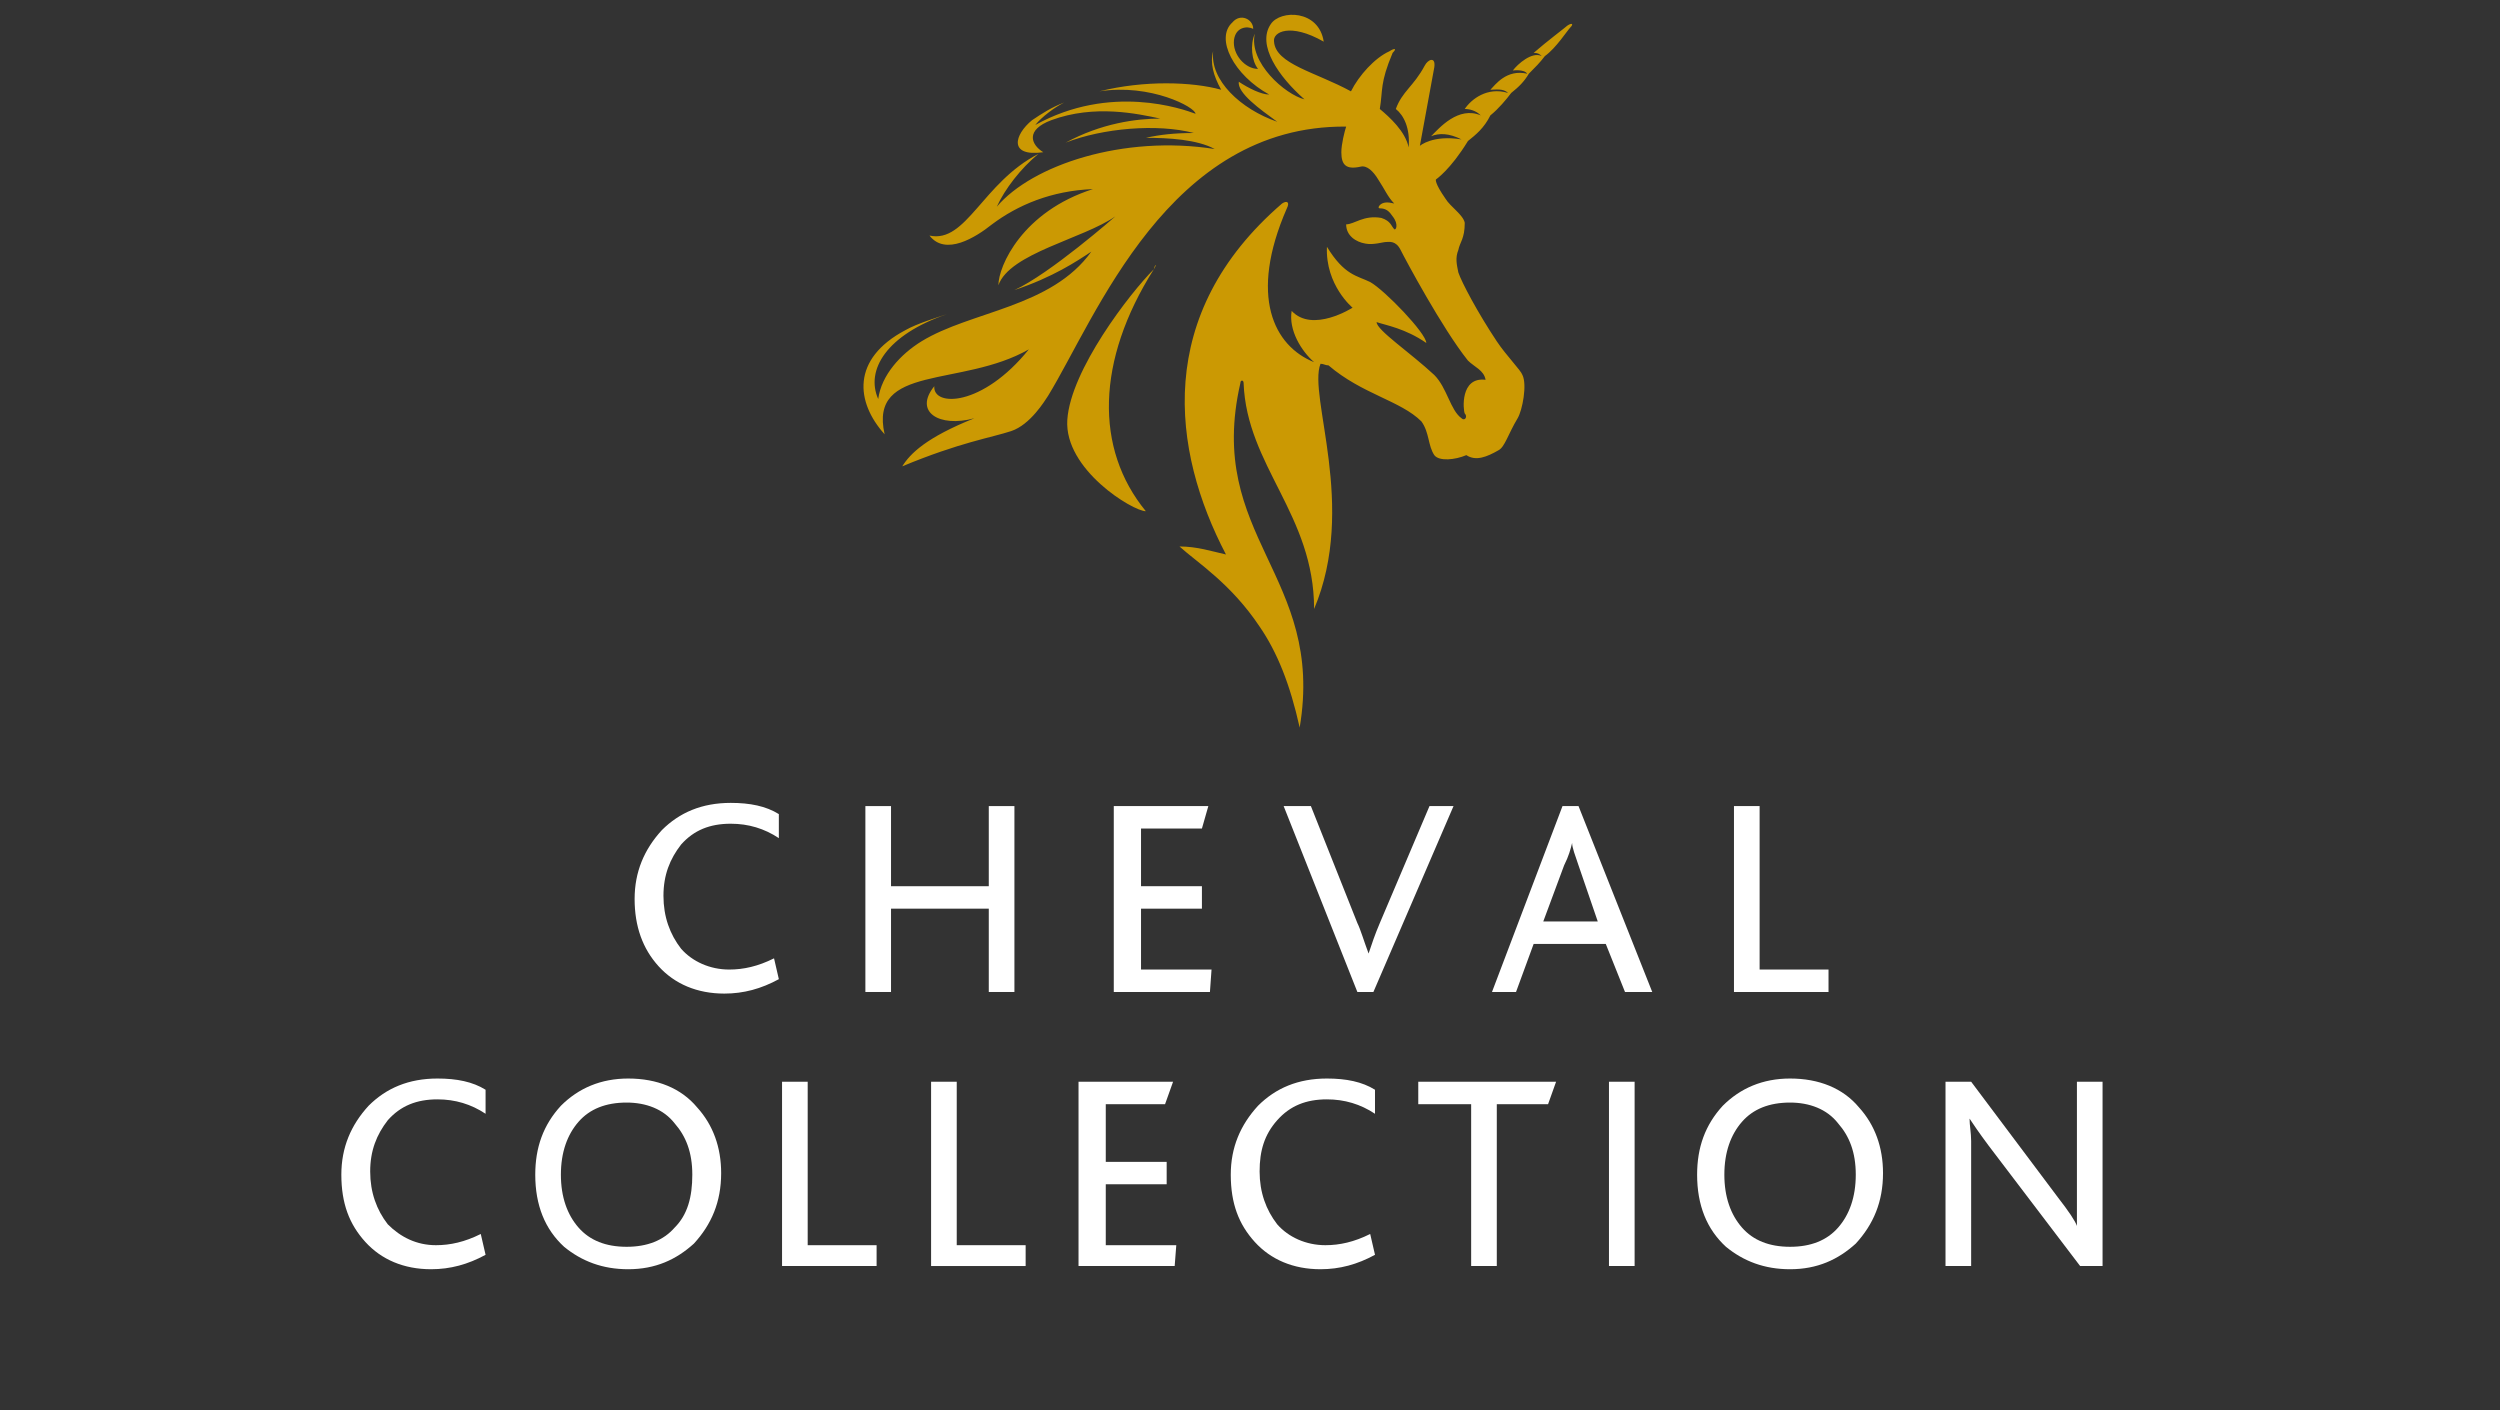
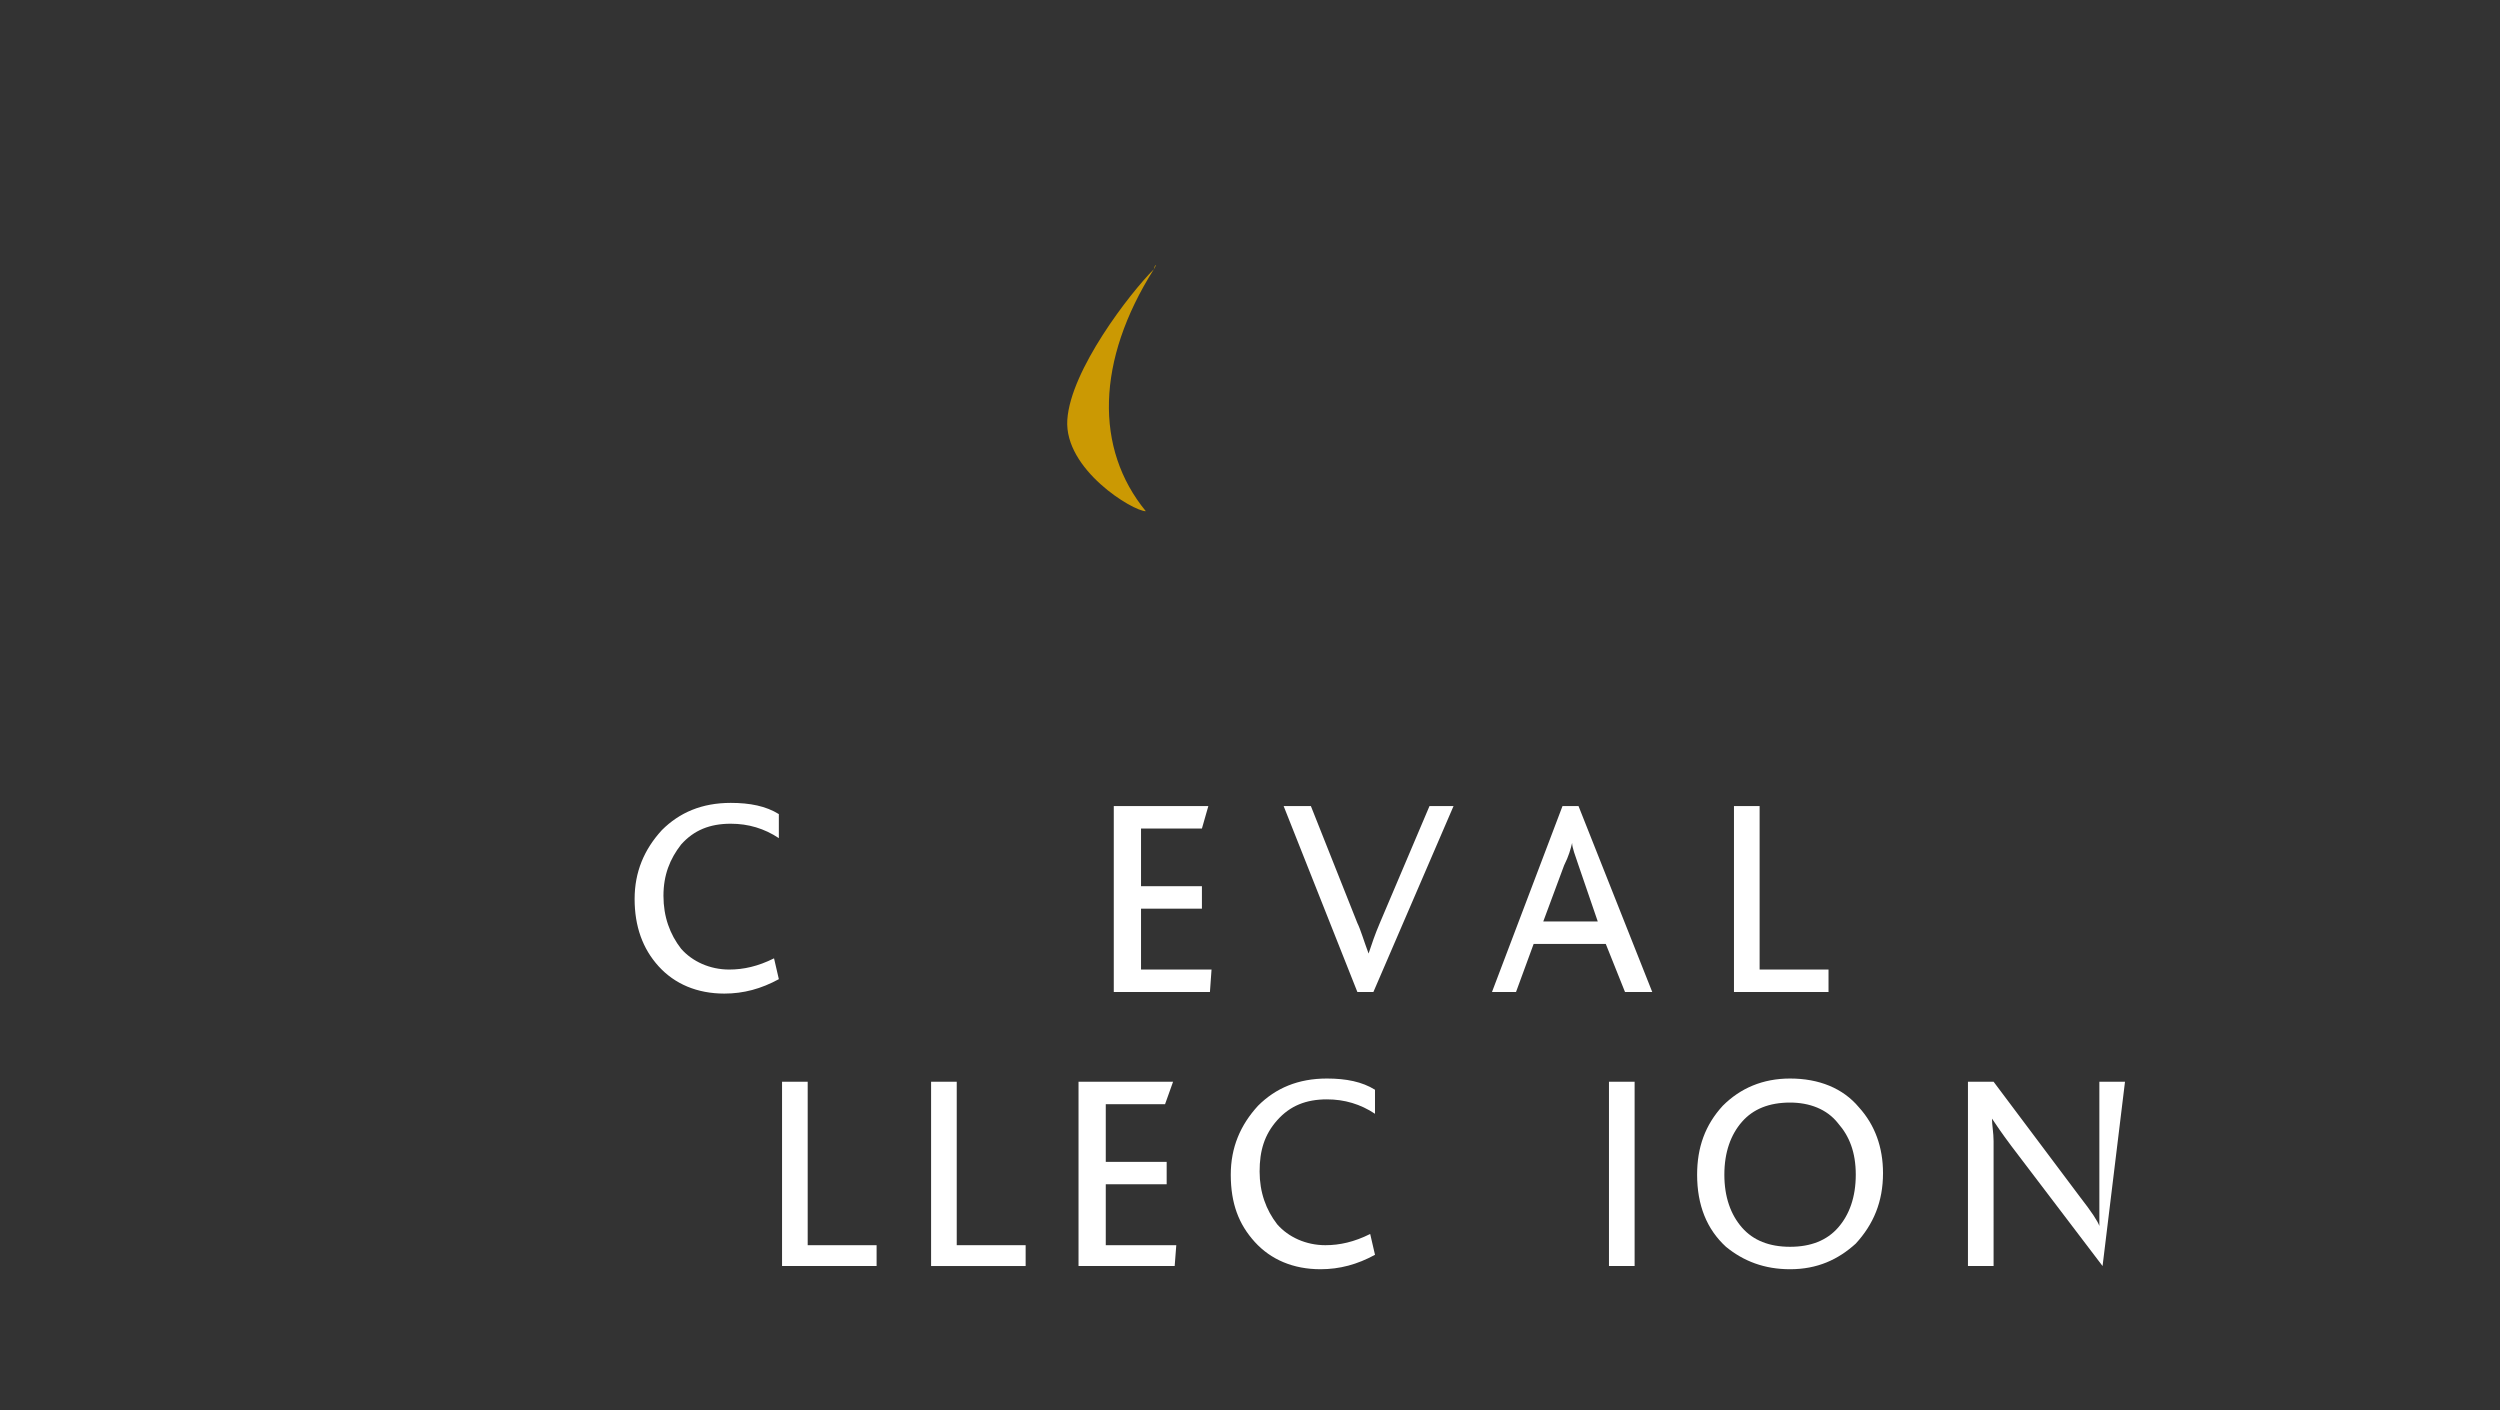
<svg xmlns="http://www.w3.org/2000/svg" version="1.1" id="Layer_1" x="0px" y="0px" viewBox="0 0 156 88" style="enable-background:new 0 0 156 88;" xml:space="preserve">
  <rect x="0" y="0" width="156" height="88" fill="#333333" stroke="none" />
  <style type="text/css">
	.st0{fill:#FFFFFF;}
	.st1{fill:#CB9903;}
</style>
  <g>
    <path class="st0" d="M48.6,61.1c-1.1,0.6-2.2,0.9-3.4,0.9c-1.7,0-3.1-0.6-4.1-1.7c-1-1.1-1.5-2.5-1.5-4.2s0.6-3.1,1.7-4.3   c1.1-1.1,2.5-1.7,4.3-1.7c1.2,0,2.2,0.2,3,0.7v1.5c-0.9-0.6-1.9-0.9-3-0.9c-1.3,0-2.3,0.4-3.1,1.3c-0.7,0.9-1.1,1.9-1.1,3.2   s0.4,2.4,1.1,3.3c0.7,0.8,1.8,1.3,3,1.3c0.9,0,1.8-0.2,2.8-0.7L48.6,61.1z" />
-     <path class="st0" d="M63.3,61.9h-1.6v-5.2h-6.1v5.2H54V50.3h1.6v5h6.1v-5h1.6V61.9z" />
    <path class="st0" d="M75.5,61.9h-6V50.3h5.9L75,51.7h-3.8v3.6H75v1.4h-3.8v3.8h4.4L75.5,61.9L75.5,61.9z" />
    <path class="st0" d="M90.7,50.3l-5,11.6h-1l-4.6-11.6h1.7l2.9,7.3c0.2,0.4,0.4,1.1,0.7,1.9l0,0c0.2-0.6,0.4-1.2,0.7-1.9l3.1-7.3   L90.7,50.3L90.7,50.3z" />
    <path class="st0" d="M103.1,61.9h-1.7l-1.2-3h-4.5l-1.1,3h-1.5l4.4-11.6h1L103.1,61.9z M99.7,57.5L98.5,54   c-0.2-0.6-0.4-1.1-0.4-1.4l0,0C98,53,97.9,53.4,97.6,54l-1.3,3.5H99.7z" />
    <path class="st0" d="M114.1,61.9h-5.9V50.3h1.6v10.2h4.3V61.9z" />
-     <path class="st0" d="M30.3,78.3c-1.1,0.6-2.2,0.9-3.4,0.9c-1.7,0-3.1-0.6-4.1-1.7s-1.5-2.4-1.5-4.2c0-1.7,0.6-3.1,1.7-4.3   c1.1-1.1,2.5-1.7,4.3-1.7c1.2,0,2.2,0.2,3,0.7v1.5c-0.9-0.6-1.9-0.9-3-0.9c-1.3,0-2.3,0.4-3.1,1.3c-0.7,0.9-1.1,1.9-1.1,3.2   c0,1.3,0.4,2.4,1.1,3.3c0.8,0.8,1.8,1.3,3,1.3c0.9,0,1.8-0.2,2.8-0.7L30.3,78.3z" />
-     <path class="st0" d="M33.4,73.3c0-1.7,0.5-3.1,1.6-4.3c1.1-1.1,2.5-1.7,4.2-1.7c1.8,0,3.3,0.6,4.3,1.8c1,1.1,1.5,2.5,1.5,4.1   c0,1.8-0.6,3.2-1.7,4.4c-1.1,1-2.4,1.6-4.1,1.6c-1.6,0-2.9-0.5-4-1.4C34,76.7,33.4,75.2,33.4,73.3z M43.2,73.3   c0-1.4-0.4-2.4-1.1-3.2c-0.7-0.9-1.8-1.3-3-1.3c-1.3,0-2.3,0.4-3,1.2c-0.7,0.8-1.1,1.9-1.1,3.3s0.4,2.5,1.1,3.3   c0.7,0.8,1.7,1.2,3,1.2s2.3-0.4,3-1.2C42.9,75.8,43.2,74.7,43.2,73.3z" />
    <path class="st0" d="M54.7,79h-5.9V67.5h1.6v10.2h4.3C54.7,77.7,54.7,79,54.7,79z" />
    <path class="st0" d="M64,79h-5.9V67.5h1.6v10.2H64V79z" />
    <path class="st0" d="M73.3,79h-6V67.5h5.9l-0.5,1.4H69v3.6h3.8v1.4H69v3.8h4.4L73.3,79L73.3,79z" />
    <path class="st0" d="M85.8,78.3c-1.1,0.6-2.2,0.9-3.4,0.9c-1.7,0-3.1-0.6-4.1-1.7s-1.5-2.4-1.5-4.2c0-1.7,0.6-3.1,1.7-4.3   c1.1-1.1,2.5-1.7,4.3-1.7c1.2,0,2.2,0.2,3,0.7v1.5c-0.9-0.6-1.9-0.9-3-0.9c-1.3,0-2.3,0.4-3.1,1.3c-0.8,0.9-1.1,1.9-1.1,3.2   c0,1.3,0.4,2.4,1.1,3.3c0.7,0.8,1.8,1.3,3,1.3c0.9,0,1.8-0.2,2.8-0.7L85.8,78.3z" />
-     <path class="st0" d="M97.1,67.5l-0.5,1.4h-3.2V79h-1.6V68.9h-3.3v-1.4H97.1z" />
    <path class="st0" d="M102,67.5h-1.6V79h1.6V67.5z" />
    <path class="st0" d="M105.9,73.3c0-1.7,0.5-3.1,1.6-4.3c1.1-1.1,2.5-1.7,4.2-1.7c1.8,0,3.3,0.6,4.3,1.8c1,1.1,1.5,2.5,1.5,4.1   c0,1.8-0.6,3.2-1.7,4.4c-1.1,1-2.4,1.6-4.1,1.6c-1.6,0-2.9-0.5-4-1.4C106.5,76.7,105.9,75.2,105.9,73.3z M115.8,73.3   c0-1.4-0.4-2.4-1.1-3.2c-0.7-0.9-1.8-1.3-3-1.3c-1.3,0-2.3,0.4-3,1.2s-1.1,1.9-1.1,3.3s0.4,2.5,1.1,3.3s1.7,1.2,3,1.2   s2.3-0.4,3-1.2C115.4,75.8,115.8,74.7,115.8,73.3z" />
-     <path class="st0" d="M131.2,79h-1.4l-5.7-7.5c-0.6-0.8-1-1.4-1.2-1.7l0,0c0,0.4,0.1,0.9,0.1,1.4V79h-1.6V67.5h1.6l5.4,7.2   c0.7,0.9,1.1,1.5,1.2,1.8c0-0.5,0-1,0-1.5v-7.5h1.6L131.2,79z" />
+     <path class="st0" d="M131.2,79l-5.7-7.5c-0.6-0.8-1-1.4-1.2-1.7l0,0c0,0.4,0.1,0.9,0.1,1.4V79h-1.6V67.5h1.6l5.4,7.2   c0.7,0.9,1.1,1.5,1.2,1.8c0-0.5,0-1,0-1.5v-7.5h1.6L131.2,79z" />
  </g>
  <g>
    <path class="st1" d="M72,16.8C72.2,16.5,72.1,16.4,72,16.8c-1.5,1.5-5.2,6.3-5.4,9.4c-0.2,3.1,4.1,5.7,4.9,5.7   C68.3,28,68.4,22.5,72,16.8L72,16.8L72,16.8L72,16.8z" />
-     <path class="st1" d="M97.8,1.6c-0.1,0.1-1.3,1-2.1,1.7c0.3,0,0.4,0.1,0.5,0.2c-0.6-0.3-1.5,0.5-1.8,0.9c0,0,0.7-0.1,0.9,0.2   c-1.3-0.3-2,0.7-2.3,1c0.3,0,0.8-0.1,1.1,0.2c-1.3-0.4-2.3,0.4-2.7,1c0.3,0,0.7,0.1,1,0.4C91,6.6,89.8,8,89.3,8.5   c0.5-0.2,1.1-0.2,1.9,0.2c-1.8-0.3-2.6,0.4-2.6,0.4s0.6-3.3,0.9-4.9c0.1-0.7-0.4-0.5-0.6-0.1c-0.7,1.3-1.4,1.6-1.8,2.7   C87.6,7.2,88,8,87.9,9.2c-0.2-1-1.2-1.9-1.8-2.4c0.2-1.2,0-1.6,0.8-3.5C87.2,3,87,3,86.7,3.2c-0.9,0.4-1.9,1.5-2.4,2.5   c-2.2-1.2-4.7-1.7-4.8-3.1c-0.1-0.6,1-1.2,3.1,0c-0.3-2-2.7-2-3.3-1.1c-0.9,1.3,0.5,3.3,2.1,4.7c-1.2-0.3-3.5-2.3-3.1-4.1   c-0.3,0.7-0.2,1.7,0.2,2.2c-0.8,0-1.6-0.9-1.5-1.8c0.1-0.8,0.8-0.9,1.2-0.7c0-0.6-0.8-1-1.3-0.4c-1.1,1,0.1,3.3,2.3,4.5   c-0.5,0-1.3-0.4-1.9-0.8c-0.1,0.7,1.3,1.7,2.4,2.5c-2.3-0.8-4.2-2.6-4-4.4c-0.2,0.7,0,1.5,0.5,2.4c-1.8-0.5-4.8-0.6-7.6,0.1   c3.2-0.5,6,1,6,1.4c-0.8-0.3-5.3-1.9-10,0.7c0.4-0.5,1.2-1.1,1.8-1.4c-0.8,0.3-1.4,0.7-2,1.1c-1.1,0.9-1.5,2.3,0.7,2   c-0.8-0.5-1.1-1.4,0.5-2c2.7-1,5.4-0.4,6.8-0.1c-1.5,0-3.7,0.3-5.9,1.5c2.3-0.9,5.7-1.2,8-0.6c-1.2,0-2.1,0.1-3,0.3   c1.4,0,3.2,0.1,4.3,0.7c-5.7-0.9-11.4,1-13.6,3.6c0.5-1.1,1.5-2.4,2.6-3.3c-3.5,1.8-4.5,5.6-6.8,5.1c1,1.3,2.9,0.1,3.9-0.7   c1.6-1.2,3.7-2.1,6.3-2.2c-4.4,1.4-5.9,4.8-5.9,6c0.7-2,5.3-2.9,7.3-4.3c0,0-4.1,3.6-6.3,4.6c2.4-0.8,3.9-1.8,4.8-2.4   c-2.5,3.5-7.5,3.7-10.6,5.6c-1.3,0.8-2.5,2.1-2.7,3.6c-0.8-1.8,0.5-4,4.3-5.3c-0.6,0.2-1.9,0.6-2.6,1c-3.4,1.8-3.1,4.5-1.3,6.5   c-1-4.4,4.8-2.9,9-5.3c-2.9,3.6-6,3.6-5.9,2.3c-1.3,1.6,0.3,2.6,2.5,2c-3,1.2-4,2.2-4.5,3c3.6-1.5,5.6-1.8,6.8-2.2   c1.2-0.4,2.1-1.9,2.3-2.2c3-4.9,7.5-16.9,18.6-16.8c-0.1,0.3-0.3,1.1-0.3,1.6c0,0.8,0.3,1.1,1.2,0.9c0.4-0.1,0.8,0.3,1.1,0.8   c0.4,0.6,0.6,1.1,1,1.5c-0.4-0.1-0.7-0.1-0.9,0.1C86,12.9,86,13,86.1,13c0.4,0,0.6,0.2,0.8,0.5c0.4,0.5,0.2,0.9,0.1,0.8   c-0.2-0.2-0.2-0.5-0.8-0.7C85.1,13.4,84.5,14,84,14c0,0.7,0.6,1.1,1.2,1.2c0.5,0.1,1.1-0.1,1.3-0.1c0.2,0,0.6-0.1,0.9,0.5   c0.3,0.6,2.6,4.9,4.2,6.9c0.4,0.4,1,0.6,1.1,1.2c-1.6-0.2-1.4,1.9-1.3,2.1c0.2,0.2,0,0.5-0.2,0.3c-0.7-0.5-0.9-1.9-1.7-2.7   c-1.5-1.4-3.6-2.8-3.6-3.3c0.6,0.2,1.8,0.4,3.1,1.3c0-0.6-2.6-3.3-3.5-3.8c-0.8-0.4-1.6-0.4-2.7-2.2c-0.1,2.4,1.6,3.8,1.6,3.8   s-2.5,1.6-3.8,0.2c-0.2,1.2,0.6,2.5,1.4,3.2c-2.5-1-4.1-4.1-1.7-9.6c0.2-0.4,0-0.5-0.3-0.3c-8,6.9-6.9,15.4-3.5,21.9   c-0.9-0.2-1.8-0.5-2.9-0.5c1.1,1,3.2,2.3,5,5c1.1,1.6,1.9,3.6,2.5,6.3c1.6-9.5-5.9-11.9-3.7-21.5c0-0.2,0.2-0.2,0.2,0   C77.8,29.1,82,32.1,82,38c2.7-6.4-0.4-13.3,0.4-15.3c0.2,0,0.3,0.1,0.5,0.1c2.1,1.8,4.5,2.2,5.8,3.5c0.5,0.7,0.4,1.5,0.8,2.1   c0.3,0.4,1.3,0.3,2,0c0.6,0.4,1.3,0.1,2-0.3c0.4-0.2,0.6-1,1.2-2c0.3-0.5,0.6-2.1,0.3-2.7c-0.1-0.3-1-1.2-1.6-2.1   c-1.2-1.8-2.2-3.7-2.4-4.3c-0.1-0.5-0.2-0.9,0-1.4c0.1-0.5,0.4-0.7,0.4-1.7c-0.1-0.5-0.9-1-1.2-1.5c-0.7-1-0.6-1.2-0.6-1.2   s0.9-0.6,2-2.4c0.5-0.4,1-0.8,1.4-1.6c0.5-0.4,1-1,1.3-1.4c0.5-0.4,0.8-0.7,1.1-1.2c0.4-0.4,0.7-0.7,1-1.1C97.1,3,97.8,1.9,98,1.7   S98.1,1.4,97.8,1.6L97.8,1.6L97.8,1.6L97.8,1.6z" />
  </g>
</svg>